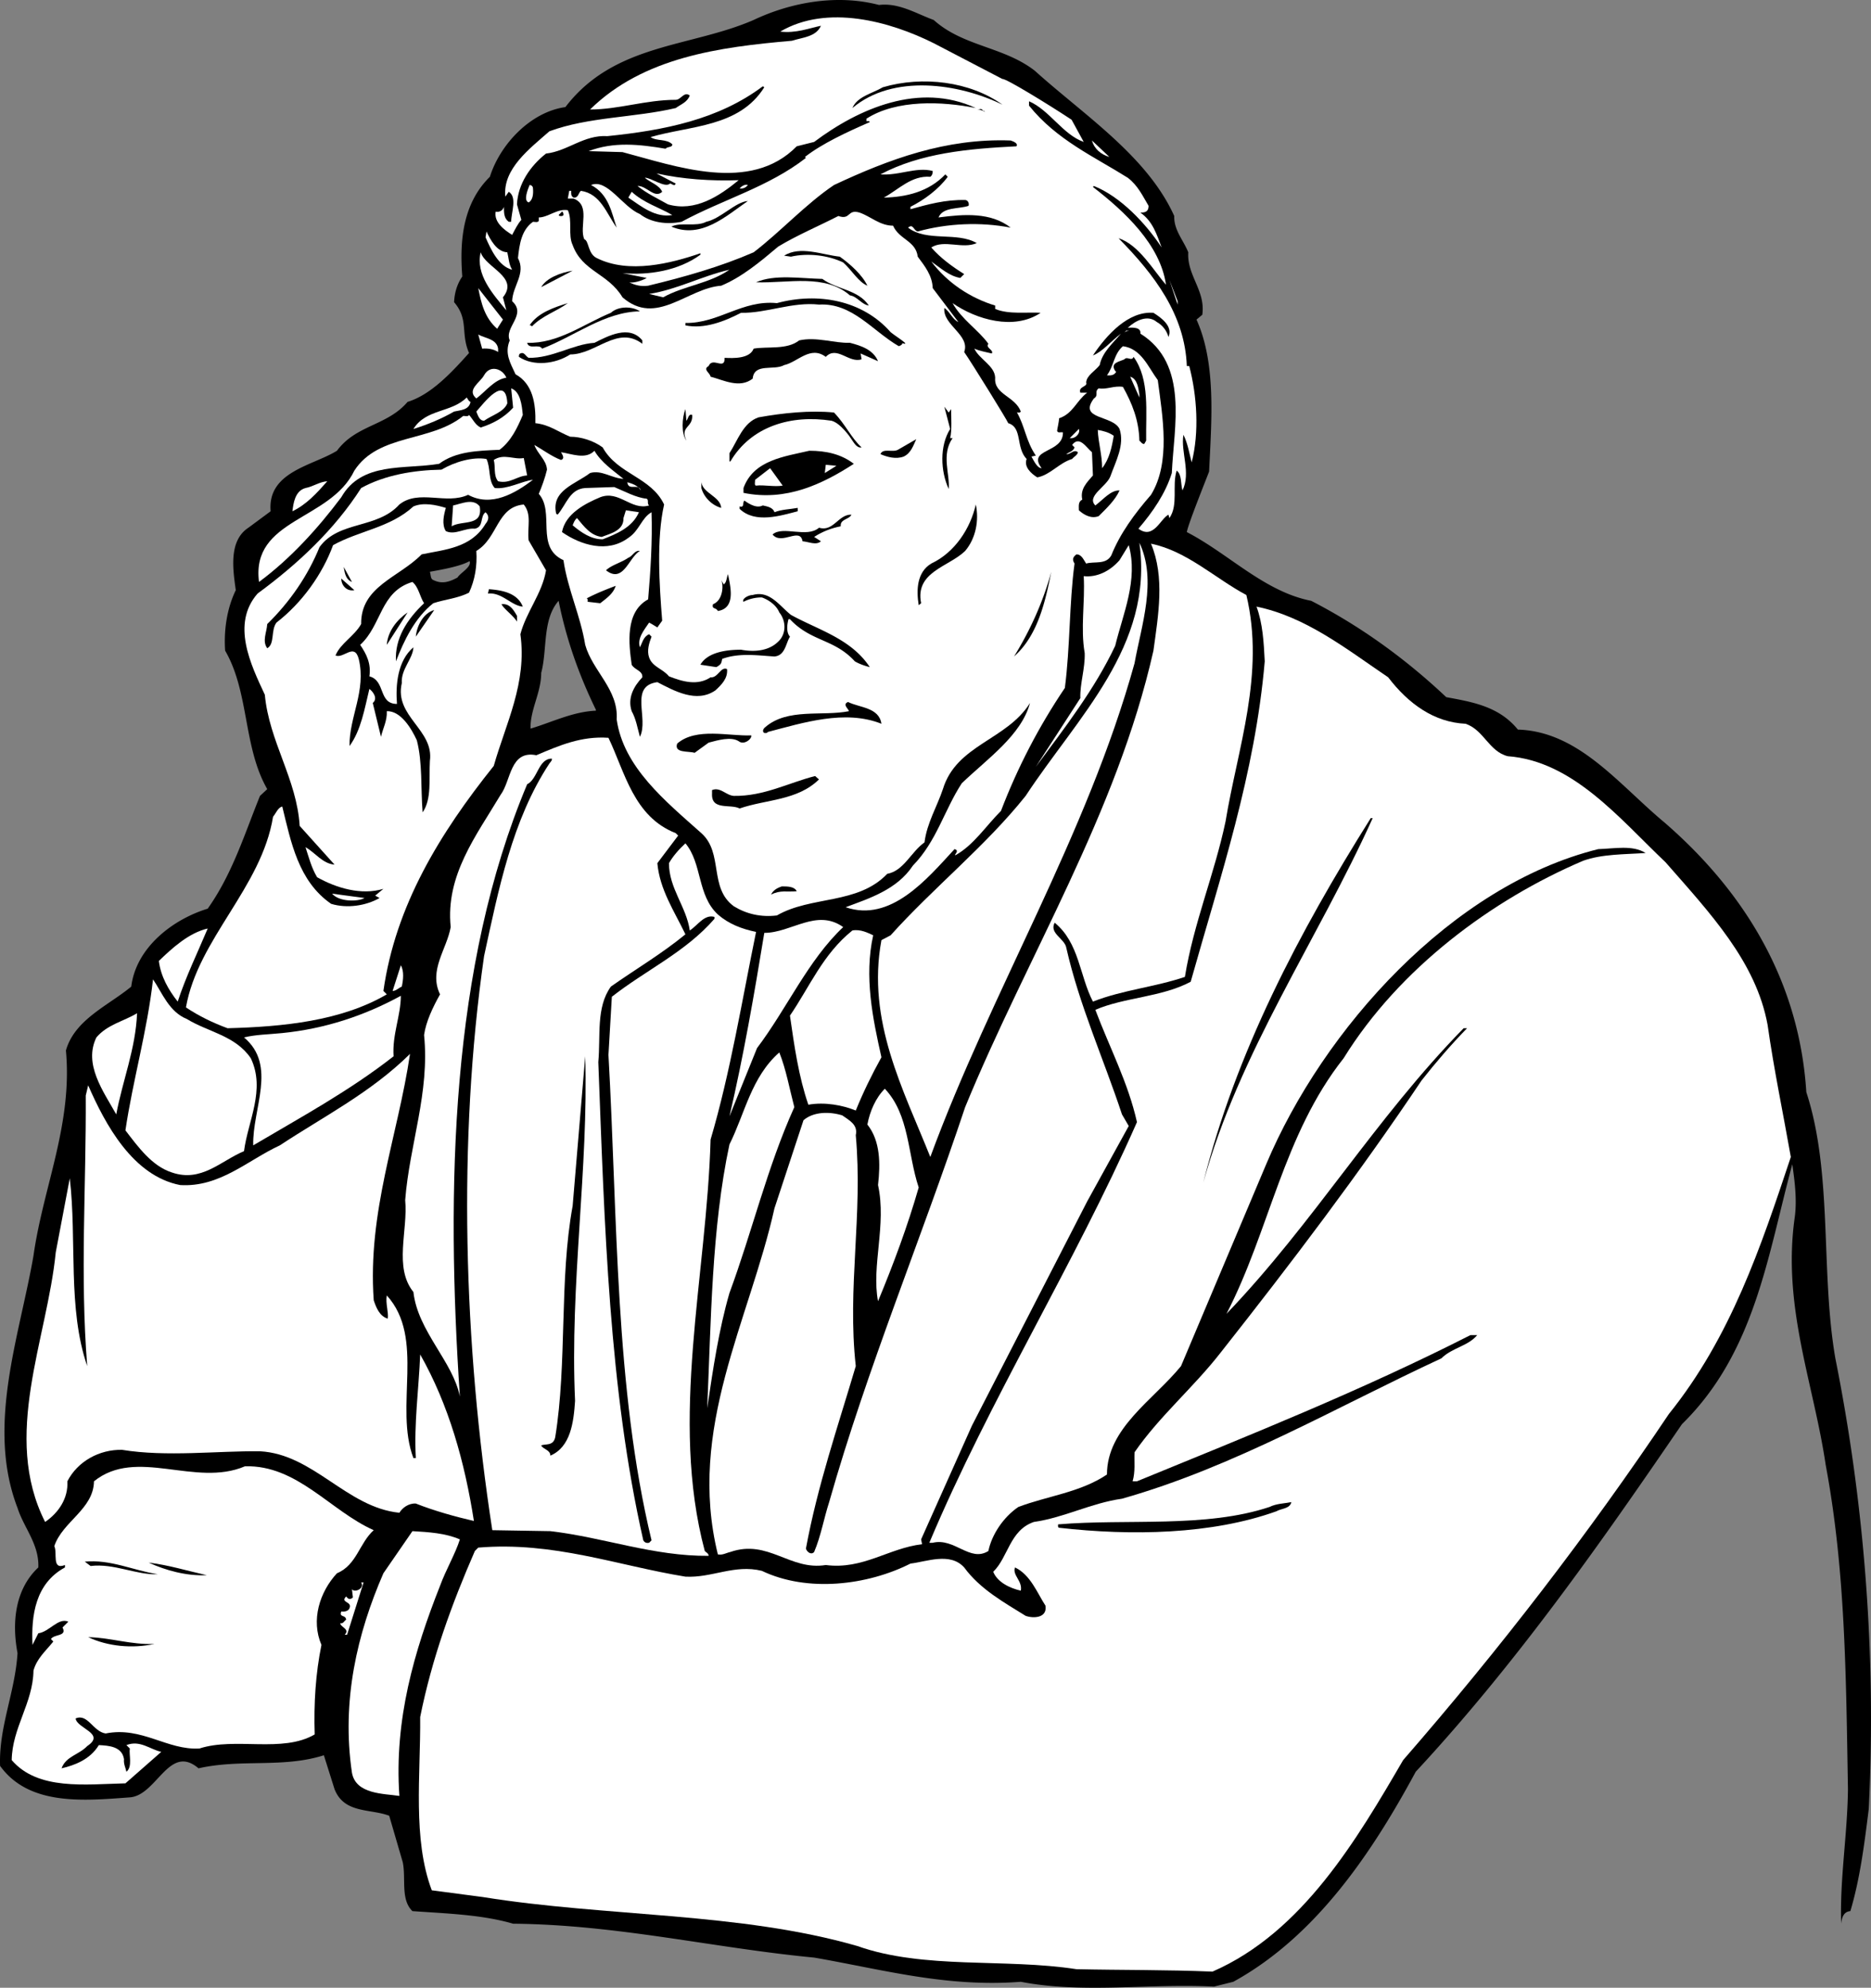
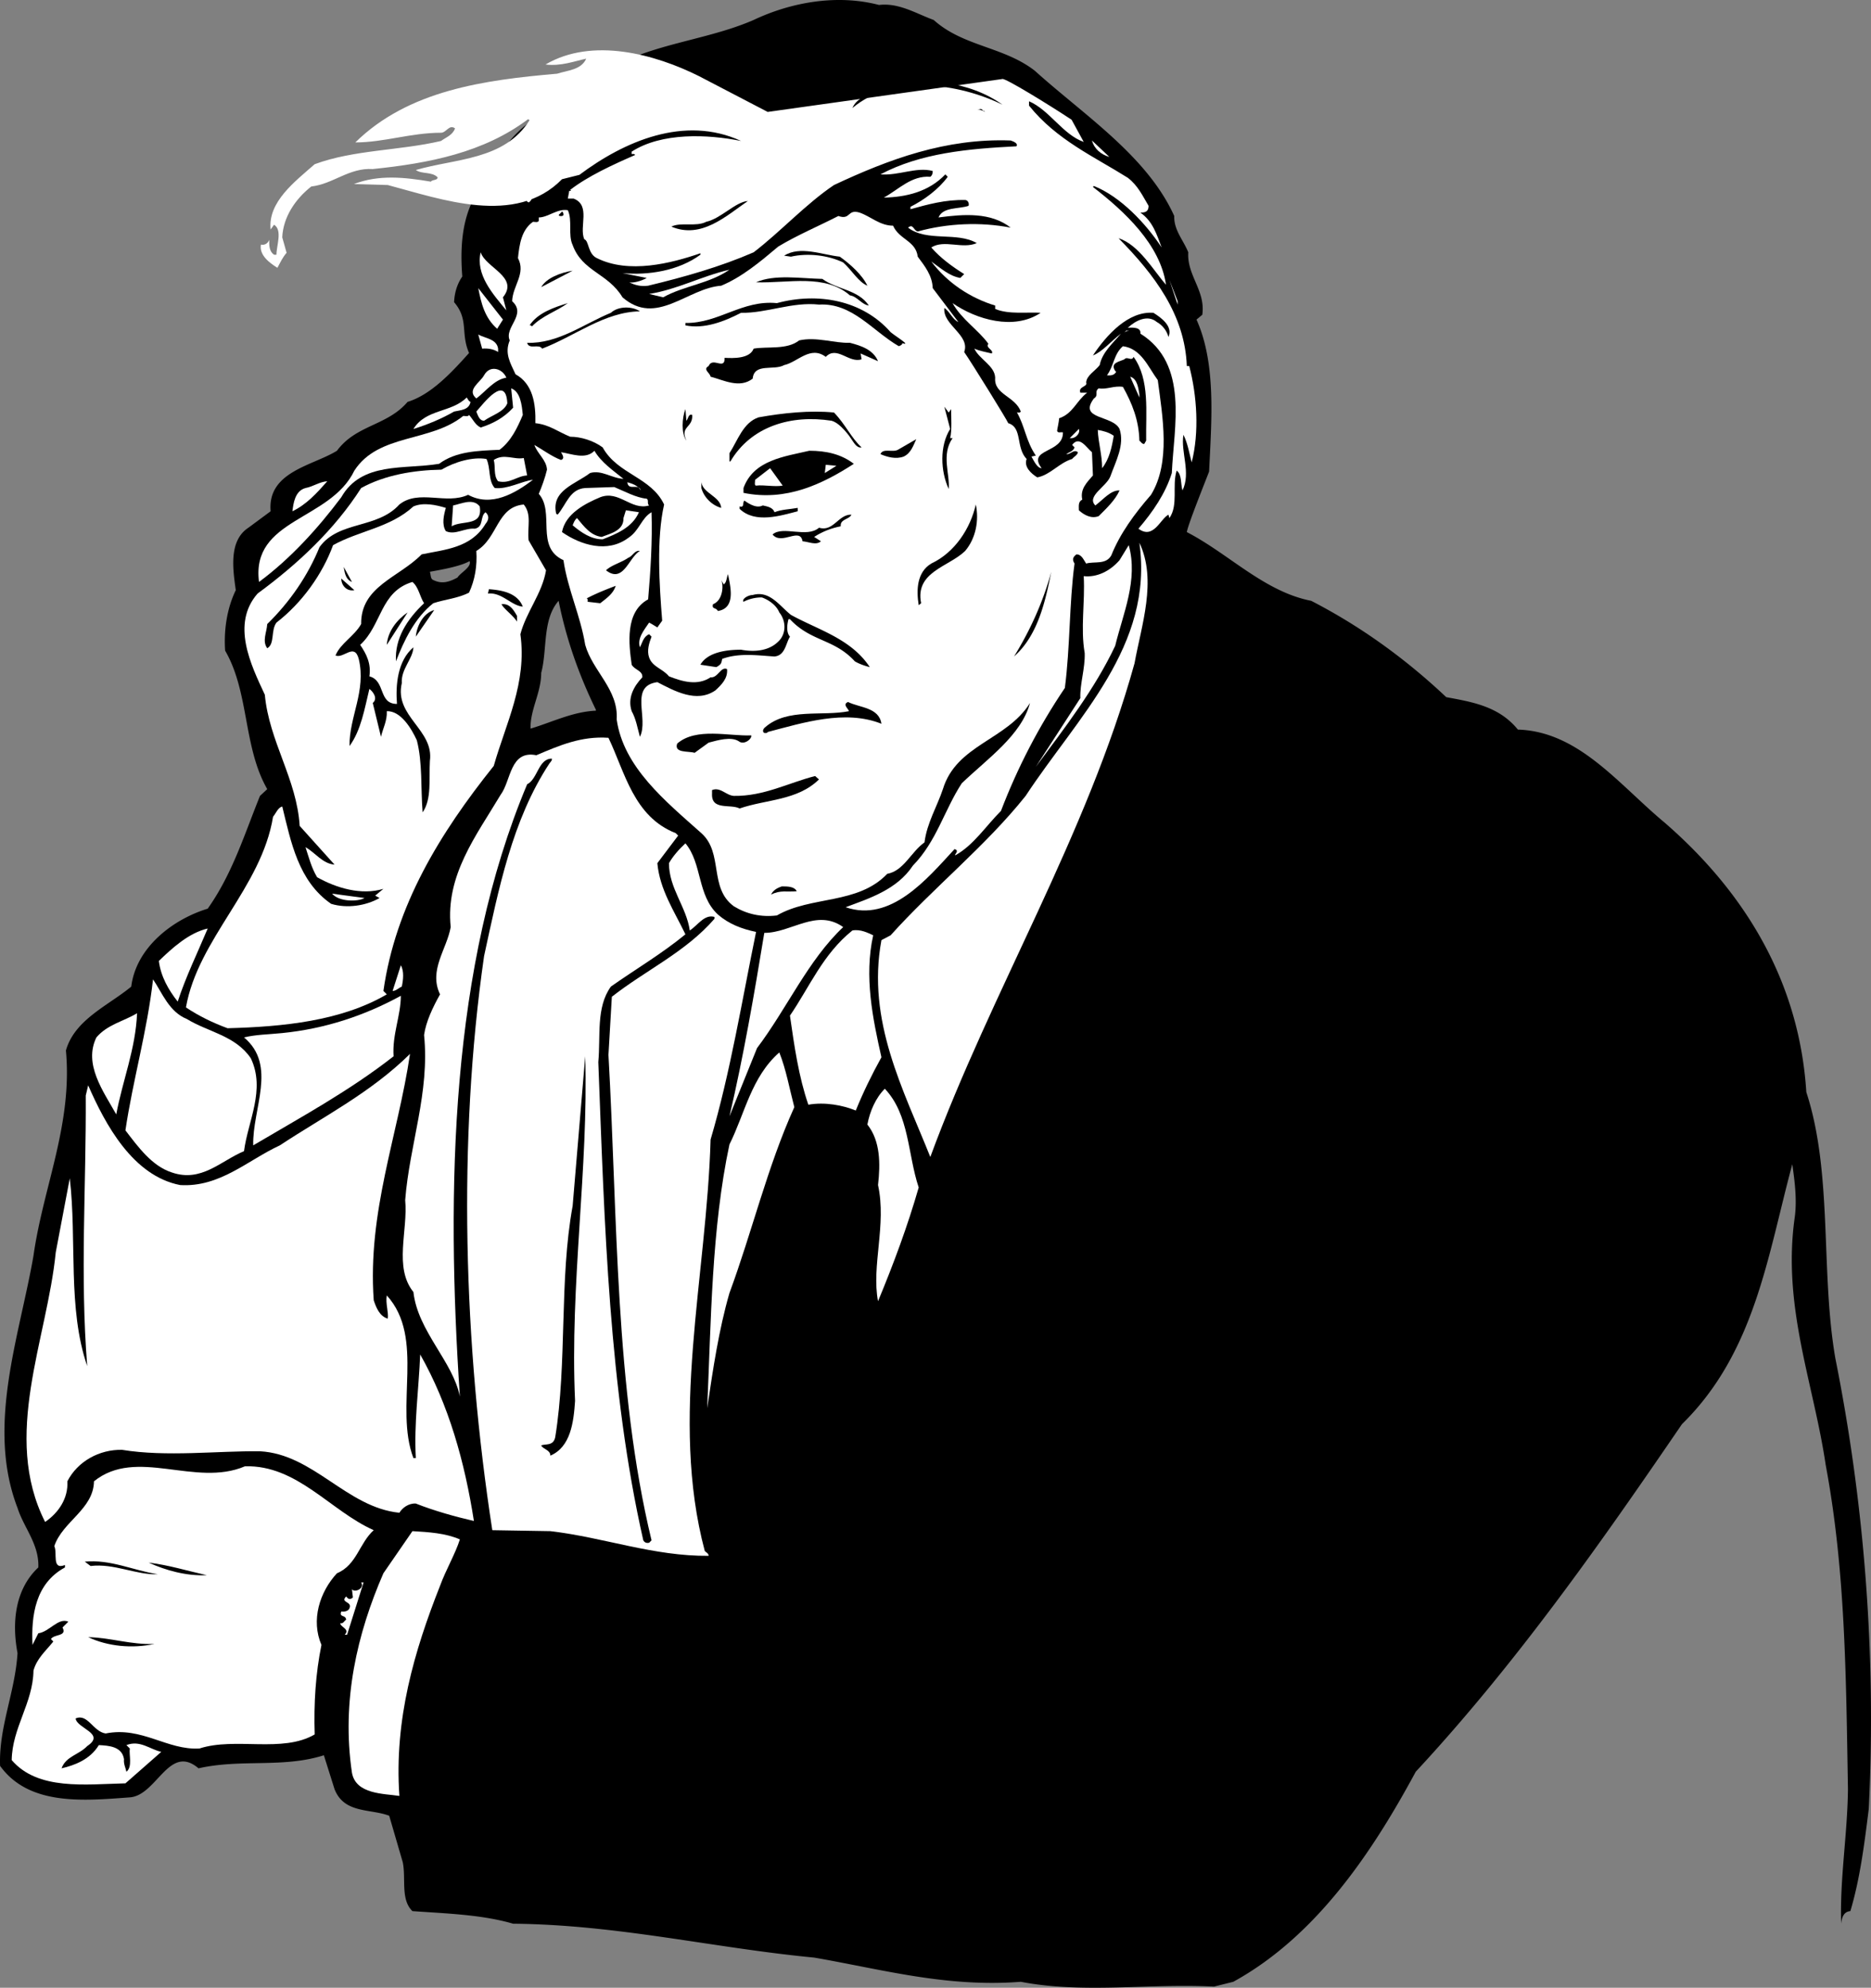
<svg xmlns="http://www.w3.org/2000/svg" width="386.583" height="410.656">
  <rect width="100%" height="100%" fill="#808080" stroke="none" />
  <path d="M97.019 115.924c-1.899 1.102-6 1.801-8.2 2.2.2.5.098 1.5.7 1.699 1.8.902 3.3.402 5-.5.601-1 3-2.2 2.5-3.399L81.777 85.241a13.564 13.564 0 0 0 2.441-2.215c4.902-1.5 9.2-6.203 12.7-10.102l18.5 51.2c-3.4 3.902-2.298 10.101-3.598 14.902 0 4.098-2.301 7.598-2.2 11.5 4.399-1.3 8.7-3.5 13.5-3.703v-.2c-3.5-7.199-6.101-14.5-7.703-22.5l-18.5-51.199c-1.797-4.101 0-6.898-3.097-10.5.097-1.898.597-3.699 1.699-5.3-.602-7.598.199-15.2 5.699-20.598 2.102-6.703 8.402-13.402 15.602-14.402 10.097-13.2 25.8-12.301 38.898-18C163.32.526 172.82-1.275 181.62 1.026c4.098-.5 7.7 1.797 11.297 3.098 6.102 5.5 14.5 5.5 20.903 10.5 10.199 9.199 23.199 17.601 28.8 30-.101 2.902 1.899 5 2.899 7.5-.301 4.8 3.601 7.902 2.898 12.902l-1.199 1c4.102 9.098 3.102 20.898 2.602 31.398-1 2.602-4.301 10.801-4.602 12.5 8.7 4.5 16 12.301 25.7 14.2 9.902 5.101 19.202 11.699 27.902 19.902 5.398 1 10.898 1.898 14.8 6.7 12.598.398 20.797 11.3 30.297 19.198 17.301 15 27.903 33.602 29.301 55.7 5.5 16.8 2.902 37.101 6 55 5.902 29.5 8.5 61 6.902 93.101-.902 7.2-1.8 14.399-3.8 21.098-1.403.101-1.801 1.402-1.903 2.601-.297-9.3 1.301-18.398 1.403-27.8-.403-23.301-.5-45.098-4.602-67-2.5-16.899-9-32.7-6.398-51.098.5-3.602 0-7.5-.5-11-5.102 18.898-7.7 38.898-22.801 53.7-16.801 24.597-34.2 49.398-55 71.8-8.801 16.297-20.399 33.898-37.7 43.398l-4 1c-13.5-.699-26.902 1.5-39.902-1-15.398 1.2-28.797-2.601-42.699-5-20.898-2-40.598-6.8-62.2-7-6.5-1.898-13.8-2.101-20.8-2.601-2.5-2.399-1.3-6.7-2-10.098l-2.8-9.601c-3.9-1.5-9.298-.399-11.298-5.5l-2.203-7c-8.5 2.699-17.097.699-25.898 2.699-6.102-5.2-8.602 5.601-14.2 6-9.5.703-20.8 1.8-26.8-6.5-.301-8 3.101-15.2 3.601-23.297-1.203-6.402-.5-13.203 4.297-17.703.203-4.797-3-8.2-4.297-12.297-6.5-16.902.399-35.402 3.297-52.102 2-14.199 8.102-27.101 6.703-42.398 1.797-6.402 8.797-9.3 13.5-13.203 1-8.098 8.598-13.899 15.797-16.098 5.102-7.199 7.602-15.402 10.801-23.3l1.5-1.399c-5-8.703-3.7-20-8.7-28.602-.3-4.3.4-8.8 2.2-12.5-.598-4.3-1.5-10.199 2.602-12.898l4.597-3.402c-.699-8.2 8.703-9.399 13.703-12.5 3.293-4.446 8.145-5.028 12.157-7.883l15.242 30.683" />
-   <path fill="#fff" d="M207.12 16.323c.598-.2 9.29 5.113 14.29 8.414l2.507 4.586c-4.297-1.5-7.097-6.598-11.297-8.399v.899c5.7 7.101 13.399 10.5 20.399 14.902 2.101 1.598 3.101 3.801 4.3 5.801 0 1.2-.699 1.398-1.699 1.398 2.598 1.801 3.399 4.602 4.399 7.2-3.301-5-8.5-10.5-14-12.7l-.2.2c6.598 5.101 13.899 11.902 15.098 20.199-2.5-2.797-5.597-8.297-9.797-9.598 7.399 7.5 13.7 15.801 14.098 26.399h.5c1.602 6.101 2.102 13.699.5 19.902-.5-1.902-.8-3.902-1.7-5.703-.6 3.601 1.602 7.8-.198 11.5-.403-1.399-.102-3.297-1.2-4.098-1 3.098.399 7.098-1.5 9.801l-.203-.703c-1.699.902-3.097 5.203-6.199 2.902 3-3.5 5.602-7.3 6.902-11.5.399-9.5 3.598-22.5-6.5-28.8.2-1.301-1.5-1.301-2.601-1.2 1.601-1.5 4.101-2.8 6-1.199 1.101.598 2.101 1.797 2.398 3.098 1-2.2-1.5-4-3.097-5-5.2-.399-9.7 4.601-12.5 8.8 1.898-.699 3.8-3 5.8-4.5-1.703 2-3.902 3.899-4.402 6.5-.898 1.2-2.7 2.102-2.8 3.602.402.898-1.7.797-1.2 2.098h1.402c-2.3 1.8-2.902 4.3-5.8 5.3 0 .7-.403 2.301-.403 2.602.203.5.703.2 1.203.297.098 4.402-7.5 3.3-4.402 7.402-.898 0-1.598-1.5-2.098-2.402l.899-.2c-2.102-3.097-2.2-6-4-9.097.101.297.398.2.699.2l.2-.2c-1.2-3.203-5.598-3.5-5.298-7-.101-2.5-3.3-3.8-4.3-6 1.097.5 2.398.7 3.597 1 .5-.703-1.398-1.203-.699-2-2-2.8-5.598-5.102-7.398-8.402 4.898 3.402 12.699 5.699 18.199 2-2.602-.2-6.602.402-9.399-.801v-.7c-5-1.5-9.8-4.597-13.203-9.097 2 1.398 3.703 3 6 3.398l.801-.8c-2.398-1.5-4.898-3.301-6.8-5.5 2.702-1.7 6.402.402 9.402-.899-4.102-2.402-10.301-.199-14.2-3.199 1.098-.902 1.098.598 2 .797 6.098-1.7 13-2 19.2-.797-4.102-3.203-9.602-2.8-14.903-2.102.903-2.199 4.102-1.699 6.203-2.398.2-.602-.203-1.203-.703-1.203-4.097-.098-7.699.902-11.297 1.902v-.5c2.797-1.402 5.797-3.601 7.7-6.199l-.5-.5c-3.403 3.598-8.102 4.7-12.7 4.797 3.098-1.7 5.7-4.598 9.598-4.297.402-.3.5-.703.5-1.203-3.398-.899-7 1-10.8.703 8.3-4.402 18.1-5.3 28.1-5.8.4-.602-.6-1-1.198-1.2-13.403-.5-25.2 3.898-36.5 9.2-5.801 3.898-11.102 9.698-16.602 13.898-6.898 3-14.3 5.101-21.8 6.902-1.5.2-2.7-.102-3.9-.703.802.203 2.602-.297 3.602-.899l-5-1c5.399.5 11.598-.5 16.098-3.8v-.301c-6.098 2.101-14.8 4.3-21.398 1-1.903-.899-1.602-3.598-2.602-3.899-1.098-2.601 1.402-7-2.2-8.398h-1.198l.3-1.602h.399c0 .5-.102 1.102.5 1.399 1 .101 1-1 1.5-1.399 4.101.602 5.3 4.7 7.398 7.602-1-2.902-1.597-6.902-5.297-8.8 3.297-1.403 6.5 4.5 10.098 6 2.3 1.8 5.602 2.198 8.602 1.597 8.5-4.598 18-7.2 25.699-13.2l-.2-.199c3.598-2.8 8.801-5.199 13.399-7.199-.098-.3-.5-.199-.7-.199v-.5c6.2-4 15.7-3.602 22.602-2.203-11.703-5.399-24.203.101-33.402 7l-3.598.902c-9.601 9.801-25 4.098-36 1.2l-7-.2c5.2-2 10.5-1.402 15.899-.5.398-.5 1.398-.199 1.398-.902-1.199-1.2-3.199-.598-4.5-1.5 8.203-2.399 18.301-2 23.5-10.297l-.297-.203c-9.203 6.902-20.402 9.101-32.101 10.3-4.899-.3-8.2 3.102-12.7 3.602-3.3 2.598-5.8 6.301-6 10.5l.899 3.2c-.8.898-1.3 2-1.898 3.101-1.602-1-3.801-2.602-3.403-4.8.801.198 1.5-.302 1.703-1 0 1.198 0 2.398 1 3.097h.5c0-1.899 1.297-5.098-.5-6.2l-.703 1c-.597-5.699 5-9.898 9.102-13.5 8.101-3 17.601-2.8 26.101-4.8 1.098-.797 2.399-1.2 2.899-2.598-1.2-.902-1.801.899-2.899.899-6.203 0-11.8 2-17.703 2 11-10.801 26.703-12.899 41.703-14.2 2.2-.699 5-.8 6-3.101-2.402.5-5.203 1.601-8.402 1.203 9.7-5.703 22.7-2.102 31.7 2.398l14.202 7.399" />
+   <path fill="#fff" d="M207.12 16.323c.598-.2 9.29 5.113 14.29 8.414l2.507 4.586c-4.297-1.5-7.097-6.598-11.297-8.399v.899c5.7 7.101 13.399 10.5 20.399 14.902 2.101 1.598 3.101 3.801 4.3 5.801 0 1.2-.699 1.398-1.699 1.398 2.598 1.801 3.399 4.602 4.399 7.2-3.301-5-8.5-10.5-14-12.7l-.2.2c6.598 5.101 13.899 11.902 15.098 20.199-2.5-2.797-5.597-8.297-9.797-9.598 7.399 7.5 13.7 15.801 14.098 26.399h.5c1.602 6.101 2.102 13.699.5 19.902-.5-1.902-.8-3.902-1.7-5.703-.6 3.601 1.602 7.8-.198 11.5-.403-1.399-.102-3.297-1.2-4.098-1 3.098.399 7.098-1.5 9.801l-.203-.703c-1.699.902-3.097 5.203-6.199 2.902 3-3.5 5.602-7.3 6.902-11.5.399-9.5 3.598-22.5-6.5-28.8.2-1.301-1.5-1.301-2.601-1.2 1.601-1.5 4.101-2.8 6-1.199 1.101.598 2.101 1.797 2.398 3.098 1-2.2-1.5-4-3.097-5-5.2-.399-9.7 4.601-12.5 8.8 1.898-.699 3.8-3 5.8-4.5-1.703 2-3.902 3.899-4.402 6.5-.898 1.2-2.7 2.102-2.8 3.602.402.898-1.7.797-1.2 2.098h1.402c-2.3 1.8-2.902 4.3-5.8 5.3 0 .7-.403 2.301-.403 2.602.203.5.703.2 1.203.297.098 4.402-7.5 3.3-4.402 7.402-.898 0-1.598-1.5-2.098-2.402l.899-.2c-2.102-3.097-2.2-6-4-9.097.101.297.398.2.699.2l.2-.2c-1.2-3.203-5.598-3.5-5.298-7-.101-2.5-3.3-3.8-4.3-6 1.097.5 2.398.7 3.597 1 .5-.703-1.398-1.203-.699-2-2-2.8-5.598-5.102-7.398-8.402 4.898 3.402 12.699 5.699 18.199 2-2.602-.2-6.602.402-9.399-.801v-.7c-5-1.5-9.8-4.597-13.203-9.097 2 1.398 3.703 3 6 3.398l.801-.8c-2.398-1.5-4.898-3.301-6.8-5.5 2.702-1.7 6.402.402 9.402-.899-4.102-2.402-10.301-.199-14.2-3.199 1.098-.902 1.098.598 2 .797 6.098-1.7 13-2 19.2-.797-4.102-3.203-9.602-2.8-14.903-2.102.903-2.199 4.102-1.699 6.203-2.398.2-.602-.203-1.203-.703-1.203-4.097-.098-7.699.902-11.297 1.902v-.5c2.797-1.402 5.797-3.601 7.7-6.199l-.5-.5c-3.403 3.598-8.102 4.7-12.7 4.797 3.098-1.7 5.7-4.598 9.598-4.297.402-.3.5-.703.5-1.203-3.398-.899-7 1-10.8.703 8.3-4.402 18.1-5.3 28.1-5.8.4-.602-.6-1-1.198-1.2-13.403-.5-25.2 3.898-36.5 9.2-5.801 3.898-11.102 9.698-16.602 13.898-6.898 3-14.3 5.101-21.8 6.902-1.5.2-2.7-.102-3.9-.703.802.203 2.602-.297 3.602-.899l-5-1c5.399.5 11.598-.5 16.098-3.8v-.301c-6.098 2.101-14.8 4.3-21.398 1-1.903-.899-1.602-3.598-2.602-3.899-1.098-2.601 1.402-7-2.2-8.398h-1.198l.3-1.602h.399l-.2-.199c3.598-2.8 8.801-5.199 13.399-7.199-.098-.3-.5-.199-.7-.199v-.5c6.2-4 15.7-3.602 22.602-2.203-11.703-5.399-24.203.101-33.402 7l-3.598.902c-9.601 9.801-25 4.098-36 1.2l-7-.2c5.2-2 10.5-1.402 15.899-.5.398-.5 1.398-.199 1.398-.902-1.199-1.2-3.199-.598-4.5-1.5 8.203-2.399 18.301-2 23.5-10.297l-.297-.203c-9.203 6.902-20.402 9.101-32.101 10.3-4.899-.3-8.2 3.102-12.7 3.602-3.3 2.598-5.8 6.301-6 10.5l.899 3.2c-.8.898-1.3 2-1.898 3.101-1.602-1-3.801-2.602-3.403-4.8.801.198 1.5-.302 1.703-1 0 1.198 0 2.398 1 3.097h.5c0-1.899 1.297-5.098-.5-6.2l-.703 1c-.597-5.699 5-9.898 9.102-13.5 8.101-3 17.601-2.8 26.101-4.8 1.098-.797 2.399-1.2 2.899-2.598-1.2-.902-1.801.899-2.899.899-6.203 0-11.8 2-17.703 2 11-10.801 26.703-12.899 41.703-14.2 2.2-.699 5-.8 6-3.101-2.402.5-5.203 1.601-8.402 1.203 9.7-5.703 22.7-2.102 31.7 2.398l14.202 7.399" />
  <path d="M207.12 21.624c-9-4.399-22.601-6.399-31 .699 1-2.399 4.098-3 6.297-4.297 8.203-2.402 18-1.203 24.703 3.598m-3.902 1.402c1 .2-.598-.3-.898-.402h-.7c.797.101 1.098-.5 1.598.402" />
  <path fill="#fff" d="M229.218 32.424c-1.7-.5-3.098-1.601-3.598-3.398l3.598 3.398m-98.699 3.102 1.199.5-1.2-.5m22.102 1.699c-4 3.301-9 6.598-14.601 5-2.102-1.199-4.301-2.199-6.301-3.8 1.902-.102 3.5 2.699 5.102 1.199-.602-1.399-2.403-1.899-3.602-2.899 1.2-.101 4.2 2.2 5.2 1.2.402 0 .6.398 1 .3l.202-.3-4-2.102c5.399 1.203 11.297 1.601 17 1.402m1.899 1c-.399.5-.899.801-1.7.7.5-.602 1.301-.899 1.7-.7m-44.399.699c.098 1.102 0 2.399-.902 2.899-1.098-.399-.2-2.598.2-3.598.402 0 .702.301.702.7m28.797 5.499c-3.5.602-6.297-1.699-9.097-3.601l.699-1.2c2.5 2.301 5.601 3.2 8.398 4.801" />
  <path d="M154.519 41.526c-4.5 3.098-9.602 7.898-15.801 5.297 1.902-1 5.102.101 7.2-1 3.1-.7 6-4.098 8.6-4.297" />
  <path fill="#fff" d="M118.32 50.624c2 5.5 7.3 5.8 10.3 10.8 7 6.102 13.399-1.898 20.399-2.398 4.3-1.8 8-4.902 11.8-8.102 4-2.398 8.301-4.199 12.399-6.3 2.602.902 1.8-1.5 4.402-.7 2.297.801 4.2 2.7 6.899 2.7 1.3 2.902 4.699 3.101 5.101 6.402 1.5 2 3 3.898 3.098 6.5l5.3 7c-1.198-.5-1.8-2.203-2.898-2.902-.402 3.5 5.399 5.601 4.098 9.101 1.602 2.301 8.902 14.098 9.102 14.7 3 .898 1.5 5 3.8 7.398-.601 1.601.899 3 2.2 3.8 2.699-.5 4.5-3 7.199-3.8.398-.5 1.101-.797 1.199-1.399-.898-.699-1.5.5-2.398.399.5-.399 1.5-.598 1.699-1.399l-.5-.5c1.5-2 2.898.5 4.101 1.5l.2 4.801c-1.2 1.399-2.7 2.801-2.2 5-.902.399-.703 1.399-.703 2.2 1.102 1 2.602 1.8 4.102 1.199 1.699-1.7 3.398-3.301 4.3-5.301-1.8-.098-3.402 1.902-5 3.101-1.902-1.898 2.301-3.898 3.098-6 1.102-3.101 3-6.5 1.903-9.8-1.403-2.899-8.602-1.899-5.301-6.301 1.101-.7 0-1.399 1-2.098 1.601.301 3.199-.601 5-.3 1.898 3.398 3.3 6.898 3.398 11.101.301.2.5.7 1 .7l.403-.7c-.102-5.8.8-12.602-2.602-17.3-.398 1-1.3-.2-1.898.5-1 .5-3 .698-1.903 2.398l.203.199c-.402.703-1.101.8-1.902.703 1.402-1.8 1.402-4.402 3.3-6 3.802.5 5.2 4.297 7.2 7 1 7.598 2.7 17-1.398 23.7-3.403 3.898-6.403 8-8.2 12.5-1.101 2-3.5 1.198-5.203 1.698-.5-.699-.898-1.898-2-1.898-.797.598-.898 1.098-.398 1.898-1.102 8.102-.899 17.301-2 25.7-5.399 8-9.801 16.5-13.2 25.402-3.101 3.098-5.601 7-9.3 9.098-.801.3 1-.899-.301-1.2-5.7 6.2-13.2 15.2-22.5 12 4.8-1.8 10.602-3.601 13.902-8.601 4.899-5 6.5-11.5 10.098-17 5.3-5.098 12.3-9.899 14.102-16.598-4.801 7.7-15.2 8.598-18 17.801-1.2 3.598-3.301 7-3.801 11-2.801 2-4.301 5.898-7.7 6.5-6.101 6.398-15.699 4.5-22.8 8.598-3.301.402-6.301-.301-8.899-1.899-5.203-3.8-2.101-11-6.703-15.101-7.398-6.598-16.097-13.598-17.5-23.5.403-6.2-5-10-6.5-15.399-1-6.101-3.597-11.402-4.5-17.5-5.898-2.699-1.699-9.902-5.097-13.699.597-1.402 1.3-3.3 1.699-5-.102-2-2-3.3-2.602-5.102 1.602.899 3.602 2.399 5.5 3.102.903-.3.203-1.203 0-1.602 2.102.301 5.102 1.602 6.903-.3 1.398 2.402 3.898 4.101 6 5.8-2.403-.101-4.5-1.898-6.903-1.199-3 2.301-8.097 3.598-7 8.399l.301.199c1.8-2.098 2.5-5.297 5.7-5.5l6-.2c2.202.903 4.5 2.2 6.702 2.403.5.297 0 1 .5 1.398-3.703 1.102-6.203-3.199-10.101-1.699-3.102 1.301-7.2 3.399-7.899 7.2 3.899 2.699 9.399 4.398 13.7 1.199 2.3-1.5 2.699-4.098 4.8-5.301.2 5.902-.203 12.203-.703 18-4.797 2.601-4 9.203-3.398 13.5.601 1.101 2.3 1.203 2.199 2.601-1.8 1.899-3.098 4.301-2.2 7 .9 1.602 1.2 3.5 1.7 5.301 1.902-3.8-2.3-10.5 3.602-11.3 3.5 1.8 8.097 4.398 12 1.699 1.3-1.2 2.597-2.5 2.398-4.399-1.3-.601-1.898 1.899-3.398 1.7-2.7 1.8-5.801.898-8.602-.2-1.3-1.601-3.398-1.902-4.098-3.902-.5-1.399 0-3 .5-4.297l-.5-.5c-1.203.5-1.402 1.797-1.902 2.7-.598-1.903.902-3.602 1.902-5.102.598.3 1.2.699 1.7 1l1-1.399c-.602-7.402-1.2-17 .398-24-2.7-5.699-9.598-6.199-12.7-11.8-1.898-1.399-4.5-2.2-6.698-2.2-2.5-1-4.301-2.5-7.2-2.8.098-4-.5-8.102-4.101-10.102-1.102-2.399-2.301-4.297-1.2-7-1.199-2.7 3.598-5.297.5-8.098.098-3.199 2.899-5.699 1.2-8.902.3-2.797.699-5.797 3.101-7.5.399 0 1 .203 1.2-.2v-.699c1.898 0 3.898-1.898 6-1.5 1 2.102 0 5.102 1 7.2" />
  <path d="M116.417 44.424c-.199.301-.5.2-.797.2l-.203-.2.703-.699c.297.098.297.5.297.7" />
-   <path fill="#fff" d="M104.82 52.124c.3 1.199.3 2.5 1 3.601-2.801-.699-4.403-4.199-5.5-6.699l.199-1.203c.8 1.703 2.101 4.203 4.3 4.3" />
  <path d="M179.218 59.026c-1.898-.8-3.2-3.203-5-4.8-3.098-1.5-7.3-2-10.8-1.2l-1.4-.203c3.302-2.098 7.802-.2 11.5.203 2.102 1.5 4.602 3.7 5.7 6" />
  <path fill="#fff" d="M103.917 61.424c.203.899.5 1.801.703 2.7-2.8-3.399-6.402-7.399-5.3-12 1 3.199 8 5.101 4.597 9.3m46.801-5.699c-4.2 2.899-9.398 3.301-13.7 5.7l-2.898-.7c5.797-.902 10.899-3.699 16.598-5" />
  <path d="M111.82 59.323c1.097-1.899 4-3 6.5-3.399l-6.5 3.399m58.097-1.699c3 2.199 7.403 2.199 9.602 5.5-1.5-.2-2.399-1.899-3.899-2.098-5.203-4.5-12.601-2.5-19.402-2.703 3.8-1.7 9.2-.797 13.7-.7" />
  <path fill="#fff" d="m243.32 62.924-1.7-5.101 1.7 4.402zm-140.602 5c-2.598-2.3-3.3-5.3-3.898-8.398l5.097 6.5-1.199 1.898" />
  <path d="M184.019 68.624c1.101.902 3.601 2.402 2.898 2.402-1-.3.102 0-1.199.5-5.398-3.102-9.598-9-16.5-8.602-5.598-.601-10.8 1.801-16.098 1.7-3.5 1.8-7.601 3.402-11.5 2.601v-.5c6.899.098 11.7-4.8 18.899-4.101 8.5-2.301 17.699-.598 23.5 6m-66.699-6c-2.301 1.699-5.301 2.601-7.403 4.8-.097-.101-.297-.3-.5-.199 1.703-2.601 5-3.699 7.903-4.601m14.898 1.699c-7.3.101-13.398 5.101-20.2 7.703-.698-1.102-2.698.297-3.1-1.203 6.402.203 11.702-3.899 17.3-6.2 1.5-1.398 4.402-1.398 6-.3m97.902 3.601-1.203 1.2 1.203-1.2" />
  <path fill="#fff" d="m233.218 68.225-.898.399.5-.399.199.2.199-.2" />
-   <path d="M132.718 70.323v.703c-5.098-3.902-9.598 2.2-14.898 2.2-3.102 2-7.602 2.5-10.602.5 0-.302 0-.602.3-.7.802-.402 1.102.598 1.7.898 4.902.102 9.102-2.8 13.602-3.101 2.8-1.399 7.199-3.797 9.898-.5" />
  <path fill="#fff" d="M102.917 72.026v.7c-.898-.602-2.097-.802-3.297-.7l-.8-2.902c1.5.8 3.8.902 4.097 2.902" />
  <path d="M175.62 70.823c2.297.601 4.797 1.402 5.797 3.8l-3.597-1.597.199 1.2c-2.602.898-5.102-2.903-7.399-.5-3.203-2.403-5.8 1.097-8.601 1.698-2.102 1.2-6.2-.5-6.5 2.801-2.7 2.098-6 .301-8.7-.402-.101-.797-1.699-1.5-.402-2.2.801-2 3.403 1 3.301-1.699 1.8.102 5.2.2 6-1.898 2.8-.5 6.902.297 9.402-1.703 3.598-.797 7.2.601 10.5.5" />
  <path fill="#fff" d="M104.62 78.026c-2.5.398-4.203 2.797-6.203 4.297-2.097-1.797.801-3.297 1.602-4.797 1.199-2.203 3.8-1.402 4.601.5m130.797 3.398v.7l-1.898-4.301c1.5.402 1.699 2.5 1.898 3.601m-127.398 4.301c-1.102 2.598-2.399 5.399-4.801 7.2-4.5.199-9 .3-12.5 2.898-7.2 1.203-16-.5-20.2 6.902-4.8 6.399-10.5 12.7-17 17.5-1.698-13.101 14.7-12.601 19.7-23 5-7.699 15.7-5.8 22.5-11.3.402 0 1 .199 1.2-.2.8.899 1.3 2.098 2.402 2.598 2.5-.797 4.8-2 6.699-4.098l-.399-4c1.899.7 2.2 3.399 2.399 5.5" />
  <path fill="#fff" d="M104.82 83.323c-.7 1.8-3.102 2.402-4.801 3.601-1 0-1.301-1.199-1.602-1.898 1.5-1.703 6.102-7.8 6.403-1.703m-7.602-.297c-.3 1.7-2.098 1.7-3.398 2-2.602 1.5-5.5 2.7-8.403 3.598 2.602-4.2 7.801-3.301 11-6.5.301.3.301.699.801.902" />
  <path d="M196.519 84.526c0 1.5.199 4.398-.2 6h.5c-2.402 3.398-.5 7.5-.8 10.5-1.7-3.703-1.899-8.902.3-12.402l-1.199-4.598.899 1.2.5-.7m-54.699 2.398c.398-.398.398-1.5 1.199-1.199.199 2.7-2.602 2.301-1.2 5.301-1.101-1.5-.902-4.703-.199-6.5l.2 2.398m30.5-1.699c2.398 2.5 3.597 5.301 5.699 7.2-1 .199-1.602-1-2.102-1.7-.097-.199-2.199-3.3-4.097-3.8-8.301-1.301-16.602 1.101-20.903 8.398h-.199v-1.7c1.7-2.597 2.8-6.3 6-7.398 5-.902 10.7-1.5 15.602-1" />
  <path fill="#fff" d="M221.519 90.526h-.5l1.898-1.902c.301.601-.297 1.699-1.398 1.902m8.601-.5c-.402 2.398-.902 4.797-2.402 6.7 0-2.802-.8-5.302-.898-7.903 1.199.203 2.3.5 3.3 1.203" />
  <path d="M186.718 94.323c-1.598.601-3.398.101-4.8-.5.5-1.297 2.5-.297 3.6-.899l3.802-2.199c-.602 1.301-1.102 2.899-2.602 3.598m-10.301 1.5c-6.5 4.203-14 7.8-22.797 6v-1c2.098-5.797 8.5-6.5 13.598-7.7 3.5 0 6.602.7 9.2 2.7" />
  <path fill="#fff" d="M108.917 98.225c-2.097.098-3.597 1.801-6 1.2-1-1.2-.5-3-.898-4.399 2.101-1.402 4.199 0 6.199-.402l.7 3.601" />
  <path fill="#fff" d="M102.218 100.823c2.7.3 5.5-1.399 7.902-1.7-3.703 2.801-8.601 5.7-13.402 3.102-4.5 2.098-10.2-1.199-14.2 2-4.6 5.098-12.5 3.301-16.5 8.801-2.398 5.898-6.1 11.297-10.8 15.898-.098 1.7-1.098 3.5 0 5 1.602-.898.7-3.699 1.902-5.3 5.297-4.098 9.5-10 11.7-16 5.398-3 11.8-3.598 16.597-8 2.102-.899 4.703-.301 6.703.3-.402 1.399-.902 3.399 0 4.801 1.899.899 3.899-.699 6-.5 1.899-.402 1-2.5 2.2-3.402.898.8.597 1.703 0 2.402-3 5-8.403 5.301-13.2 6.301-4.703 4.797-12.601 6.598-12.5 14.398-1.402 2.5-4.3 4-5.3 6.5 1.699.7 3.898-2.699 4.8.7 1.598 6.601-2 12-1.902 18 2.402-3.301 3.102-7.7 4.102-11.801.8.601 1.8 2 .699 2.902l1.699 7c.402-1.8 1.3-3.3 1.2-5.3 2.902-.102 5.1 3.601 6.202 6 1.2 4.601.797 9.898 1.2 14.898 1.898-2.7 1.3-6.899 1.5-10.598.898-6.5-7.403-9.199-5.801-16.101-.2-2.899 2.3-5 2.398-7.399-3.297 2.801-3.699 7.801-3.398 11.7-3.899 0-2.301-4.801-5.7-5.7.399-2.601-.601-4.601-1.902-6.5 4.5-4.101 4.102-11 10.801-13 1.3 1.098 1.5 3 2.402 4.399-3.5 3.3-6.101 7.3-5.8 12 1.597-4.2 3.898-9 7.699-12 2.398-.801 5.101-1 7.398-2.2 1.203-2.601 1.703-5.5 1.5-8.601 4.5-2.7 4.203-9.098 9.801-9.598 1.7 2.098.7 4.598 1 7.399l3.602 6.199c-.801 4.8-4.102 8.601-5.301 13.203 1.398 10.098-3 18.398-5.5 27.2-11.2 14-20.301 28.898-22.801 46.5l.7.698c-9.4 5.5-21.4 6.7-32.9 7-3-1.101-5.898-2.5-8.6-4.3 2.5-14.2 15.6-24.7 18-39.399.6-.699 1-1.902 1.902-2.101 1.8 7.3 3.3 15.402 10.097 20.101 3.301 1 7.203.399 10-1.199l-.898-.5 1.699-1.402c-4.598 1.402-9.8-.2-13.7-2.399-1.198-2-1.698-4.101-2.398-6.199 2 1.098 3.5 3.398 6 3.598l-7.203-8c-.597-9.7-6.297-17.399-7.199-27.098-2.898-6.203-7-14.602-1.5-20.902 8.3-6.098 15.902-13.2 21.402-21.801 4.899-2.7 10.899-3.7 16.598-3.797 2.7-1.602 6.5-2.703 9.3-2.203.9 1.902.302 4.402 1.7 6m68.199-3.098.203-1.699 2.2.2zm-8.699 2.598c-1.7.3-3.898-.2-5.5 0-.398 0-.2-.797-.2-1.2l3.102-2.398 2.598 3.598m-94.098-.899c-2.203 2.5-4.3 4.801-7.203 6.2.203-1.598.5-4.2 2.703-4.801 1.598-.297 2.899-1.297 4.5-1.399m64.797 1.899c-.5-1.598-2.597.203-2.797-1.7 1 .301 2.098.602 2.797 1.7" />
  <path d="M149.019 104.924c-1.899-.5-3.602-2.199-4.102-4.101v-1.2c.301 2.301 3.903 2.903 4.102 5.301m8.898-.699-.297.2c.899.199 2.098.398 2.399 1.398 1.5-.598 3.199-.598 4.8-.899v.7c-3.5.902-8.8 2.601-12-.5v-.5c1.098.3.5-.801 1-1.2 1.098.801 2.801 1.801 4.098.801" />
  <path fill="#fff" d="M99.12 104.624c.7 4.199-3.601 2.8-5.8 4.101l.3-4.3c1.598-.301 4.098-1.602 5.5.199" />
  <path d="M199.417 113.823c-3.398 3.3-10.398 4.3-9.097 10.8l-.5.403c-.5-3.102-.403-6.8 2.597-8.602 4.903-2.3 8.102-7.3 9.203-12.199.7 3.301 0 7-2.203 9.598" />
  <path fill="#fff" d="M132.019 105.823c-1.399 3.203-4.7 4.5-7.5 5.601-2.399 0-4.399-1.398-6.2-2.898.2-.5.399-1.102.899-1.5 1.5 1.797 2.8 3.598 5.102 3.898 1.8-.699 4.597-1.3 4.5-3.898l.5-1.602 2.699.399" />
  <path d="M175.917 106.323c-.398 1-2.398.902-2.199 2.402-2 .399-3.8 1.098-5.5 2.2l1.402.898c-1 .902-2.5.101-3.8 0-.5-3-4.301.902-6.2-1.399 2.098-1.898 7.098.801 9.598-1.398 3 .898 4-2.8 6.7-2.703" />
  <path fill="#fff" d="M234.417 137.026c-9.898 35.7-29.5 67.5-42.199 102-5.5-13.8-13.2-28.102-10.098-44.8l1.899-1c8.8-9.802 19.601-18.403 27.898-28.802 10.703-16.3 26.5-31 23.5-52.3 3.703 7.8.403 17.101-1 24.902" />
-   <path fill="#fff" d="M257.519 122.924c3.898 16.301-1.801 31.602-4.301 46.801-2.3 10.899-6.598 21-8.398 32.098-6.2 2.101-12.903 2.703-19 5.101-2.801-5.398-2.801-12.101-7.903-16.3-1.199 2.199 2.102 3.3 2.403 5.199 2.699 11.902 7.699 22.902 11.5 34.402l1.398 2.399-8.598 15.601-23.8 46.301-10.5 23.5.199 1c-6.899.797-12.2 5.297-19.899 4.297-7.402 1.203-11.902-5.399-19.703-2.7-.898.2-1.597.7-2.597.5-6.403-26 6.5-48.199 11.699-71.5l6-18.199c2.101-1.8 5.398-1.8 8-1 1.398 1 3.3 1.899 2.8 4.102 1.5 16.5-1.8 31.398 0 47.7-3.699 12.5-7.902 24.698-10.3 37.698.199.7 1.101 1.399 1.699.7 1.402-3.301 2-6.899 3.102-10.301 7.898-27.797 19-54.297 28.097-81.598 12.903-31.402 31.301-60.601 38.903-94.3 1-7.301 2.398-15.2-.5-22.102 7.398 1.5 13.3 7.203 19.699 10.601" />
  <path fill="#fff" d="M230.417 133.424c-4.199 8.899-10.398 16.899-16.398 25l9.199-14.199c-.098-3 1-6.101.902-9.3-.902-5.2.098-10.399-.203-15.899 2.703.297 5.403-1 7.403-3.3l1.898-3.102c2 7.199-1.2 14.199-2.8 20.8" />
  <path d="M132.218 113.823c-2.3 1.3-3.398 6.8-7 4 1.102-1.098 3.2-1.598 4.602-2.598.898-.3 1.3-1.601 2.398-1.402m-59.5 6.402c-1.3-.5-1.5-1.902-1.7-3.101l1.7 3.101m136.801 15.399c3.398-5.5 6-11.301 7.699-17.5-1.2 5.902-2.7 13.101-7.7 17.5m-61.198-9.399c-.403-.8-1.301-.3-1-1.402 2.097-.797 2.199-4 1.699-5l.5.902c.601-.3.601-1.402.898-2.101.403 2.199 1.801 7-2.097 7.601m-75.102-4.301c-1.598.301-2.7-1-2.7-2.398l2.7 2.398m54-.898c-.5 1.598-1.8 2.5-3.2 3.598l-2.6-.301c0-.2.1-.598-.2-.7 1.902-1 3.902-1.8 6-2.597m-19.199 4.297c-2.399-.2-4.301-3-7.2-2.7l.2-.898c2.8.2 5.898.801 7 3.598m55.398 1.703c5.602 3.098 12.403 4.898 16.301 10.797-.8-.2-2.098-.598-3.098-1.2-4.3-4.699-9-4-13.402-8.699h-.3c-.298 1.102-.5 2.7.3 3.602-.898 1.5-1 3.898-3.2 4.098-3.398-.2-7.3-.801-10.8.5-.2 1-.2 1.101-1.2 1.699l-3.3-.5c1.5-2.598 5.402-3.098 8.402-3.098 2.7.5 5.7.301 7.7-1.699 1.699-1.602 1.597-4.3.199-6-.602-1.5-2.2-2.602-3.602-3.102a8.204 8.204 0 0 0-3.797.899c-.402-.598 1-1.399 1.899-1.399 3.5-1 5.5 2.2 7.898 4.102m-56.597.199v1.2c-.801-1.301-2.7-2.602-3.2-3.602 1.7-.2 2.5 1.203 3.2 2.402" />
-   <path fill="#fff" d="M286.82 139.924c4.199 5.5 9.5 9.301 16 9.602 3.8 1.297 4.8 5.7 8.699 6.7 13.5 1 23.101 12.898 32.601 21.898 9.098 10.402 18.7 20.5 21.098 33.601 1.3 9.2 3.2 18.2 4.8 27.301-6.198 18.598-12.398 37.2-25.198 53.098-16.5 24.601-34.801 48.402-54.903 71.5-9.5 16.3-20.797 35.601-39.398 43.699-9.399-.399-19-.297-28.102-.5-14.797-2.297-31.5.101-45.297-4.797-24.3-7-51.902-6-77.3-10.102l-10.602-1.398c-4-10.602-2.3-23.8-2.398-35.8 2.398-12 6.5-23.302 11.3-34.302l.7-.699c15.597-1.3 28.699 3.7 42.8 6 5.5.301 10.098-2.601 15.797-1.199 9.403 4.5 21.801 3 30.703-1.5 3.399-.402 8.2-2.402 11.098.797 3.3 4.5 8.2 7.203 12.7 10 1.702.601 4.5.402 4.1-2.098-1.698-2.601-3.1-6.402-6.3-7.902-.598 1.601 1.602 2.8 1.2 4.8-2.2-.5-4.798-1.699-5.7-3.898 3.102-3 3.402-8.601 8.402-10.3 6.297-.899 11.797-3.899 18.2-4.801 23.3-6.598 44.199-18.899 66-29 2.199-2.2 5.5-2.5 7.398-4.801h-1.398c-22.403 11.402-45.7 20.703-68.903 30.203h-.898c.601-2.102.3-4 .398-6 5.102-7.402 12.203-13.402 17.801-20.602 14.602-18.5 28.7-37.101 41.5-56.199 2.902-3.699 6.102-7.402 9.402-10.8h-.703c-18.398 18.8-30.898 40.101-49 59 8.903-17.2 11.703-37 24.203-52.801 11.5-18.598 30.7-32.801 49.5-40.801 3.899-1.399 8.5-1.297 12.899-1.598-2.7-1.699-6.399-.902-9.801-.8-30.2 7.5-56.8 37.101-68.598 65.101l-17.601 41.7c-5.7 7-15.301 12.8-15.301 22.398-5.5 3.699-12.2 4.402-18.3 6.699-3.098 2.101-5.5 5.703-6.2 9.101-3.8 2.399-7-2.8-11.5-1.699h-.7c12.5-29.699 29.9-57.402 42.9-86.902-1.798-8.098-5.7-15.5-8.598-23.2 6-2.597 13.699-2.597 19.699-5.8 6.101-21.7 13.3-42.899 15.3-66.2-.199-3.898-.402-7.8-1.699-11.3 10.2 2.101 18.5 8.703 27.2 14.601" />
  <path d="M85.917 131.526c.203-2.3 1.602-4.902 3.801-5.5l-3.8 5.5m-6.001 1.699c.203-2.8 2.102-5.199 4.301-6.699l-4.3 6.7m102.202 16.3c-7.5-3-16.203-.203-23.5 1.7-.101.3-.5.198-.703.198-.5-.3-.199-.898.203-1.199 4.598-4 11.797-2.199 17.297-3.3-.199-.602-1.398-1.399-.199-1.899 2.402 1.2 6.402 1.098 6.902 4.5m-26.902 2.398c.2.7-1.5 2.102-2.598 1.2-1.601-1-4.3-.2-6.203.3l-2.898 2.102c-1.301-.402-4.301.098-3.602-1.902 3.903-3.399 10.703-1.5 15.301-1.7" />
  <path fill="#fff" d="M125.718 152.424c3.402 7.102 5.2 16.301 13.902 19.7l.5.5-4.3 5.699c.5 5.5 3.5 9.902 5.8 14.703-5 4.098-10.3 7.2-15.402 10.797-3.098 4.3-2.098 10.203-2.598 15.601 1.297 33.7 2.2 67.5 9.297 98.801.301.5.703.598 1.203.5l.5-.5c-7.601-31.5-7-66.699-8.902-100.3l.7-12c7-5.5 15.202-9.2 21.202-16.102v-.399c-2.101-.601-3.5 1.801-5.101 2.801-.7-4.902-4.301-8.699-4.301-13.902.8-1.399 2-2.797 3.402-4.098 3.5 4.2 2.399 10.7 6.7 14.7 2.3 2 5 3 7.898 3.601-2.898 14.098-5.3 29-9.398 42.898-.801 28.2-8.5 57.602-1.2 85 .297.301.797.5.797 1-11.398.102-21.597-3.8-32.699-5.101l-12-.2c-5.898-38.199-7.2-80.398-1.7-118.597 3-13.8 5.802-28.102 13.5-39.8.2-.302.602-.602.5-1-2.8 0-2.898 4.198-5.1 5.3-15.798 37.598-16.798 83.297-13.9 126.5-1.398-7.203-8.698-13.5-9.6-21.602-4.098-5.101-1.098-12.699-1.7-19 .902-11.5 5.102-22.199 3.902-34.101.399-2.797 1.797-5.7 3.297-8.399-2.398-5 1.403-9.3 2.203-13.898-1.101-10.703 5.297-18.902 10.297-27.3 2.203-2.903 1.903-9.302 7.403-8.2 4.699-2 9.3-4 14.898-3.602" />
  <path d="M169.218 161.026c-4.5 4.398-10.898 4.098-16.398 6-1.903-1-5.903.5-5.7-3.102v-.699c1.7-.699 2.899 1.098 4.5 1.2 6.2.101 11.297-2.7 16.797-4.102l.801.703m114.402 8c-11.402 25.2-27.601 48.398-35 75.297 6.7-26.797 19.7-51.598 34.598-75.297h.402m-119 15.098c-2 .199-3.402-.301-5.3.699.398-.899 1.3-1.399 2.199-1.7 1.199 0 2.601 0 3.101 1" />
  <path fill="#fff" d="M75.32 185.526c-1.403.797-5.301.797-6.7-.902l6.7.902m98.898 6c-7.3 6.898-11.598 16.797-17.8 25l-5.7 14.098c2.902-12.399 5.102-25.098 7.2-37.899 5.6 0 10.8-5.101 16.3-1.199m-131.301.297c-2.097 5-4.5 9.902-6.199 15.101-1.898-2.398-3.5-5.199-3.898-8.398 2.8-2.703 6.199-5.8 10.097-6.703" />
  <path fill="#fff" d="M180.417 193.225c-1.898 8.5-.097 17.2 1.703 25.2-2 3.601-3.8 7.3-5.3 11-2.7-1.102-6.403-1.801-9.801-1.2-2-5.8-2.899-12.101-3.801-18.402 4.102-6 6.8-12.7 12.902-17.598 1.7-.3 3.2.5 4.297 1m-97.398 10.598c-.7.3-1.2.902-1.899.902l1.7-5.3c.699 1.199.5 3 .199 4.398m-44.399 6.703c4.399 2.7 10 3.398 13.2 8.098 3.097 6.5-.602 13-1.403 19.199-4.797 2-8.797 6.5-14.898 4.402-4.102-1.3-7-5.3-9.602-8.699 1.5-10.203 4.5-20.5 5.703-31.203 1.899 2.8 3.297 6.703 7 8.203" />
  <path fill="#fff" d="M82.82 205.725c0 4.098-1.801 8-1.5 12.5-9.2 7.2-19.2 12.598-29 18.399-.2-7.598 5-16.5-1.903-22.301 2.5-.598 4.903-.598 7.903-.899 8.898-.898 17-3.601 24.5-7.699m-54.5 3.598c-.301 7.402-3 13.902-4.301 20.902-2.7-4.8-6.801-10.402-4.102-15.902 2.301-2.7 5.602-3.297 8.403-5m135.8 19.402c-5.601 12.399-8.703 25.7-13.402 38.399-2.2 7.601-3.398 15.699-4.598 23.8.797-17.898.899-37.199 4.598-54.5 3.2-6.398 4.5-13.898 10.3-19 1.4 3.5 2.102 7.5 3.102 11.301" />
  <path fill="#fff" d="M84.718 217.725c-2.5 16.899-8.8 32.598-7.5 50.899.5 1.5 1.2 3.3 2.902 3.8.2-1.398-.5-3.101-.203-4.8 8 8.8 1.5 23 5.5 33.601h.5c-.398-7.101.602-14.199.903-21.402 5.898 10.402 9.199 22.203 11.097 34.402-3.898-.902-8.199-2.101-12-3.601-1.5-.098-2.797.902-3.398 1.902-10.899-1.102-17.7-12.102-28.801-12.703-8.898-.098-19.3 1.203-28.5-.297-4.7-.102-9.2 2.398-11.3 6.5.202 3.5-1.798 6.5-4.598 8.398-9-17.8.398-37.601 2.199-55.699l2.898-15.3c1.5 13-.5 26.8 3.602 38.8-1.5-18.902-.2-36.902-.301-55.902l.5-2.098c3.5 8 9.2 18.7 19 20.598 8.2.5 13.902-5.098 20.602-8.2 9.097-6 18.8-10.898 26.898-18.898" />
  <path d="M118.82 289.424c-.301 4.399-.903 9.5-5.102 11.301 0-1.199-1.5-1.3-1.898-2.101.8-.399 2.5.199 2.898-1.7 2.5-15.398.8-32.5 3.602-47.8l2.597-30.899c.703 23.2-3.199 47.098-2.097 71.2" />
  <path fill="#fff" d="M189.82 245.323c-2.301 8-5.2 15.8-8.403 23.5-1.398-7.297 1.801-15.797 0-24 .5-4.399.5-9.098-2.199-12.5.5-2.7 1.7-5.5 3.602-7.399 5.097 5.399 4.699 13.5 7 20.399m-139.2 57.601c10.797-.3 17.598 9.2 26.598 13.2-3 2.699-3.5 7.199-7.598 8.902-3.601 3.898-5.402 9.7-3.203 14.797-1.199 5.902-1.597 12-1.398 18.5-6.7 3.902-16.399.5-23.801 2.902-6.7.399-11.898-4.601-19.398-3.101-2.602-.399-3.7-4.2-6.2-3.098.297 2.098 6.297 3.098 2.399 5.7-1.7 1.8-4.399 2.097-5.301 4.597 2.602-.598 5.902-1.797 7.7-4.797 2.1.098 4.8.297 5.202 2.898-.101 1 .297 1.7.5 2.602 1.297-1 .5-3.5.7-4.8l-.7-.7c2.797-1.102 4.899.898 7.2 1.398l-7.403 6.5c-8.297.2-18.097 1.5-23.5-4.8.102-6.7 4.403-11.801 4.5-18.5.703-2.5 2.403-3.899 4.102-6l-.5-.5c.699-1.098 3.398-.5 2.398-2.399l1.203-1.199c-2.101-.902-3.902 2.098-6.203 2.398l-1.199 2.399c-.3-6.098.602-12.7 6.7-16v-.5c-2.798 1.101-1.5-2.5-2.2-3.899 1.7-5.101 8.102-7.601 8.2-13.398 8.8-7.102 20.902 1.297 31.202-3.102" />
  <path d="M266.82 310.323c-.301 1.402-2.102 1.3-3.102 1.902-13.398 4.801-29.898 5.098-44.898 3.399-.301-.098-.2-.5-.2-.7 14.297-1.199 30.5.801 43.7-3.601 1.398-.7 3-.7 4.5-1" />
  <path fill="#fff" d="M95.019 318.026c-.899 2.898-2.899 6.297-4.102 9.598-5.297 13.402-9.5 27.601-8.398 43.402-3.2-.5-9-.3-9.801-4.8-2.2-14.903 1.102-28.802 6.5-41.2l6-8.703c3.402.203 6.8.402 9.8 1.703" />
  <path d="M32.62 325.225c-4.402.2-9.101-2.3-13.902-1.699l-1.2-.902c5.4-.5 9.9 1.8 15.102 2.601m10.098.199c-4.2.2-8.5-1-12-2.601 4.102.5 8 1.703 12 2.601" />
  <path fill="#fff" d="M71.718 337.725h-.5c1.2-1.199-1-1.601-.898-2.402.597.203.8-.5 1.199-.7-.102-1.097-1.5-.398-1-1.699.699.102 1.5-.101 1.699-.699.602-1.402-2-1.101-.7-2.402.5.601.802.703 1.4.203l-.2-1.703c.602.8 2.7-.2 1.902-1.399h.5l-3.402 10.801" />
  <path d="M31.917 339.624c-4.597 1-9.699.5-13.699-1.399 4.7.098 8.8 1.598 13.7 1.399" />
</svg>